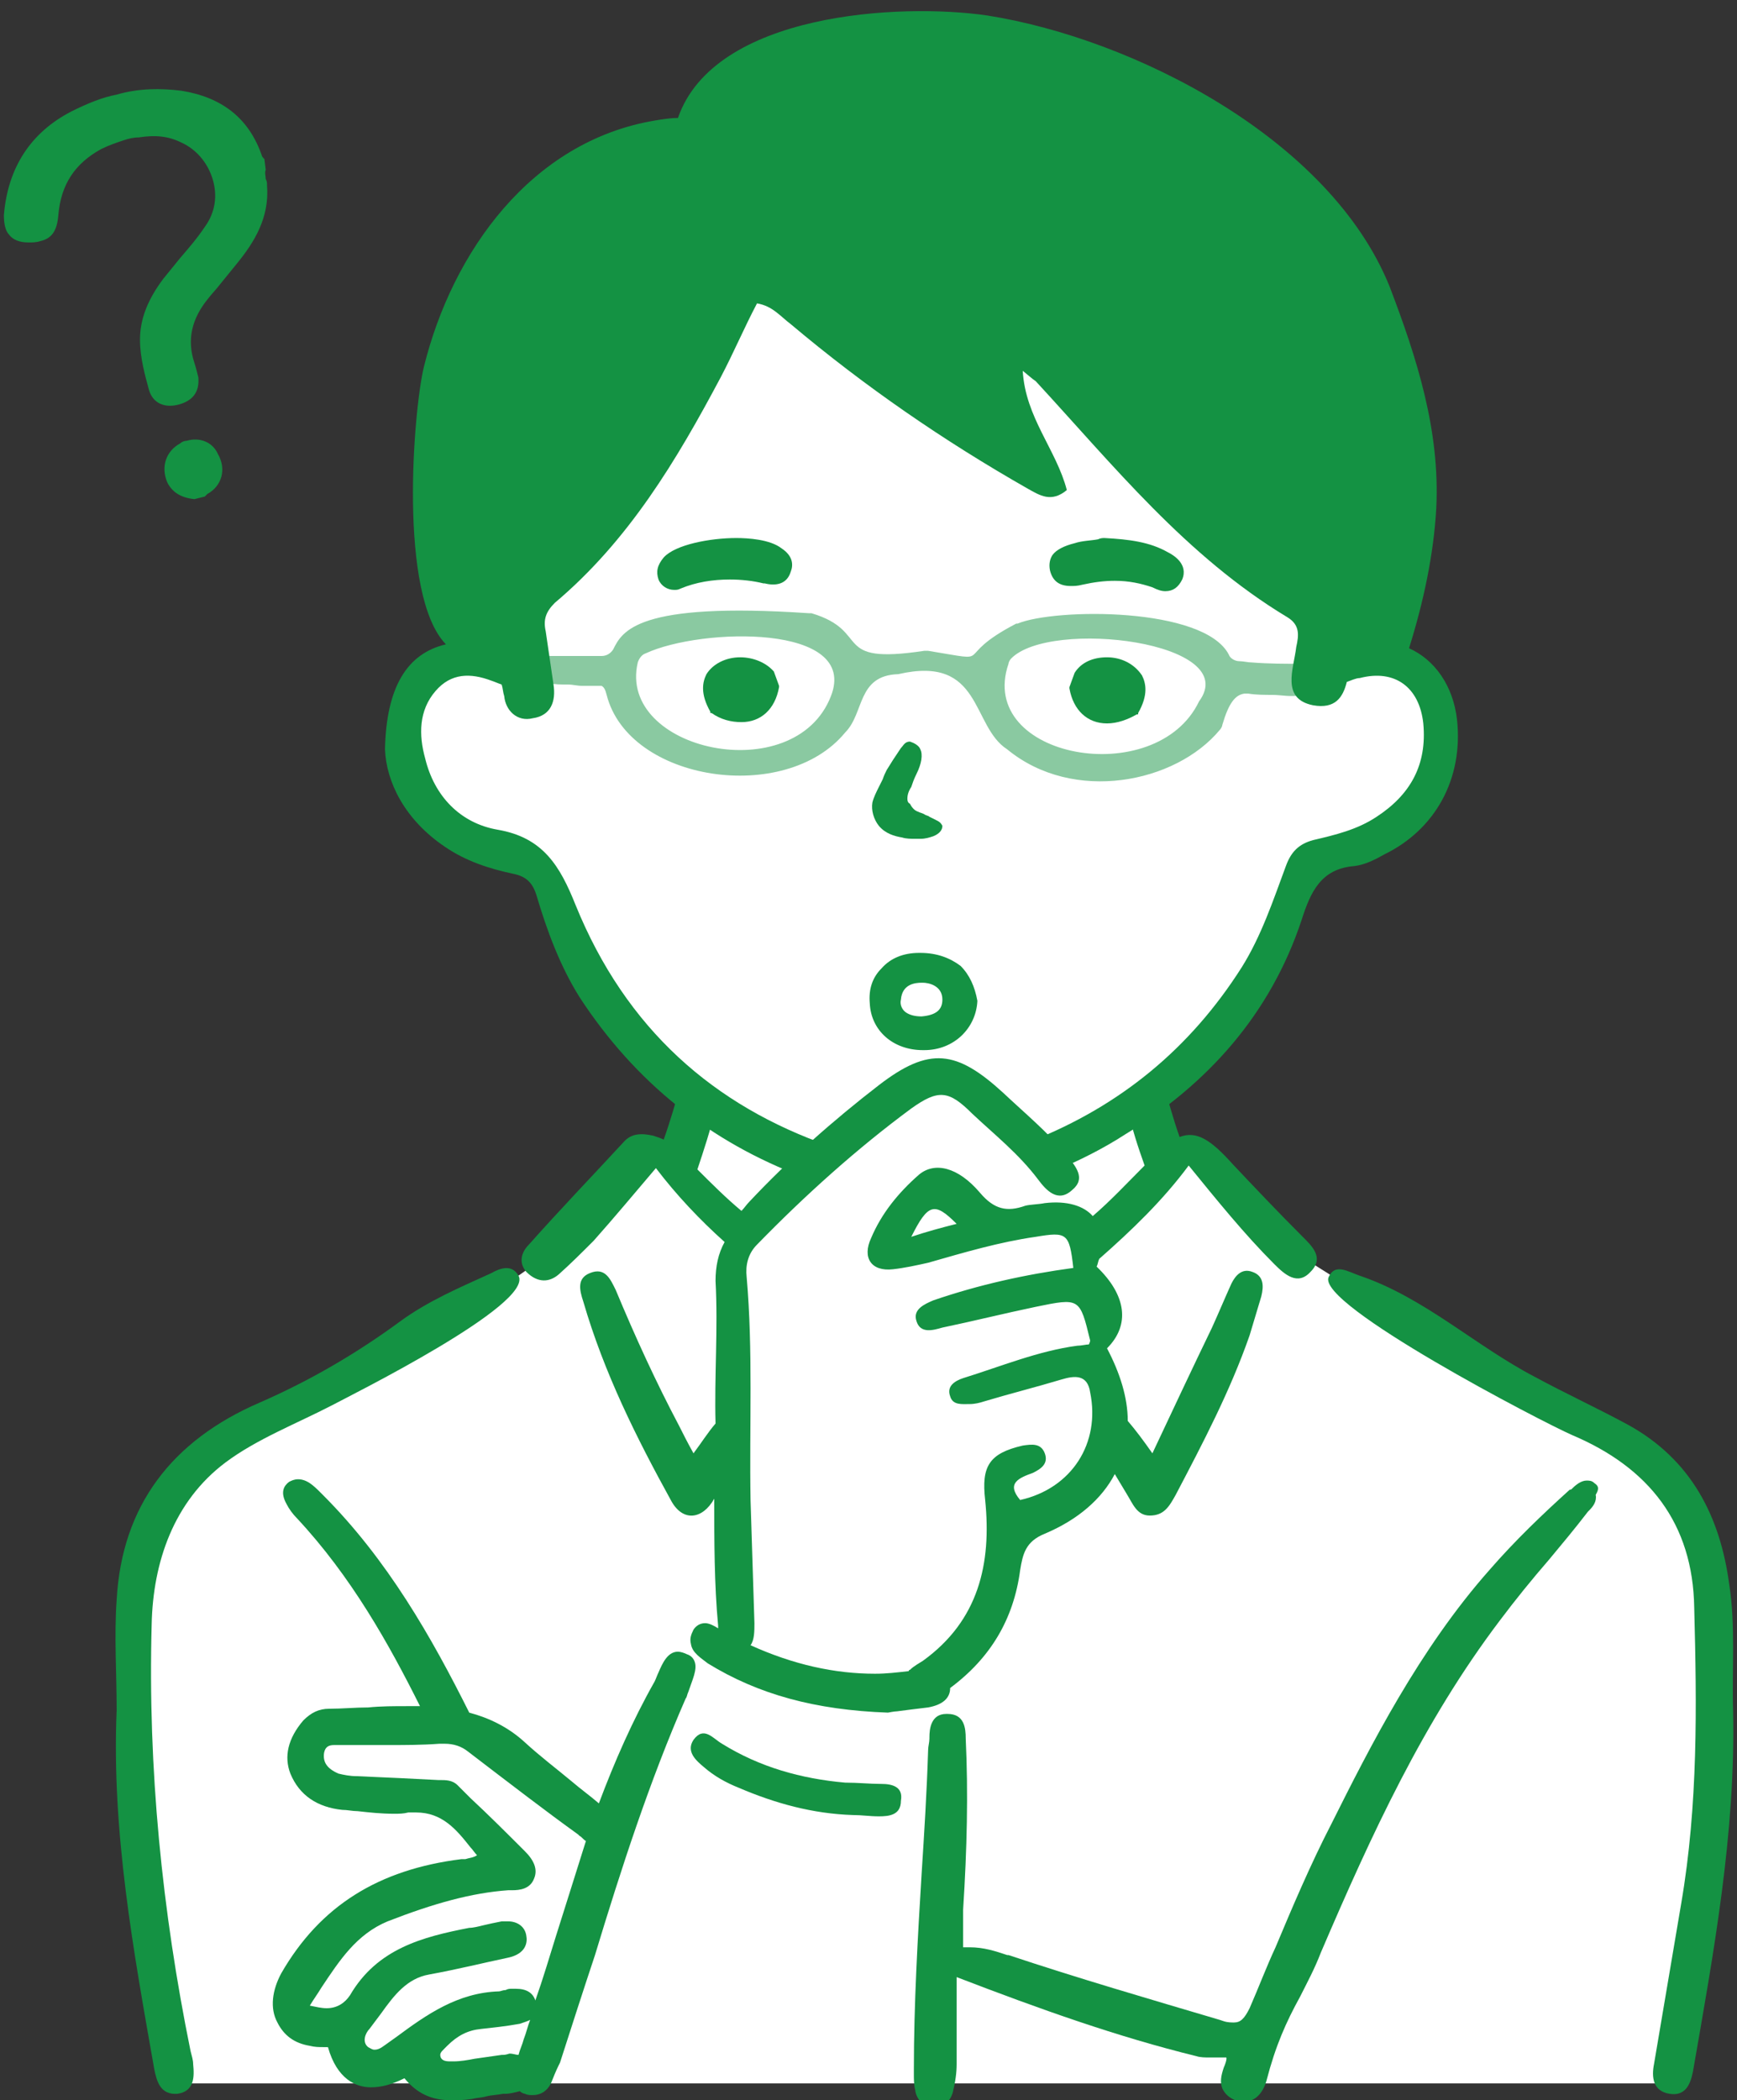
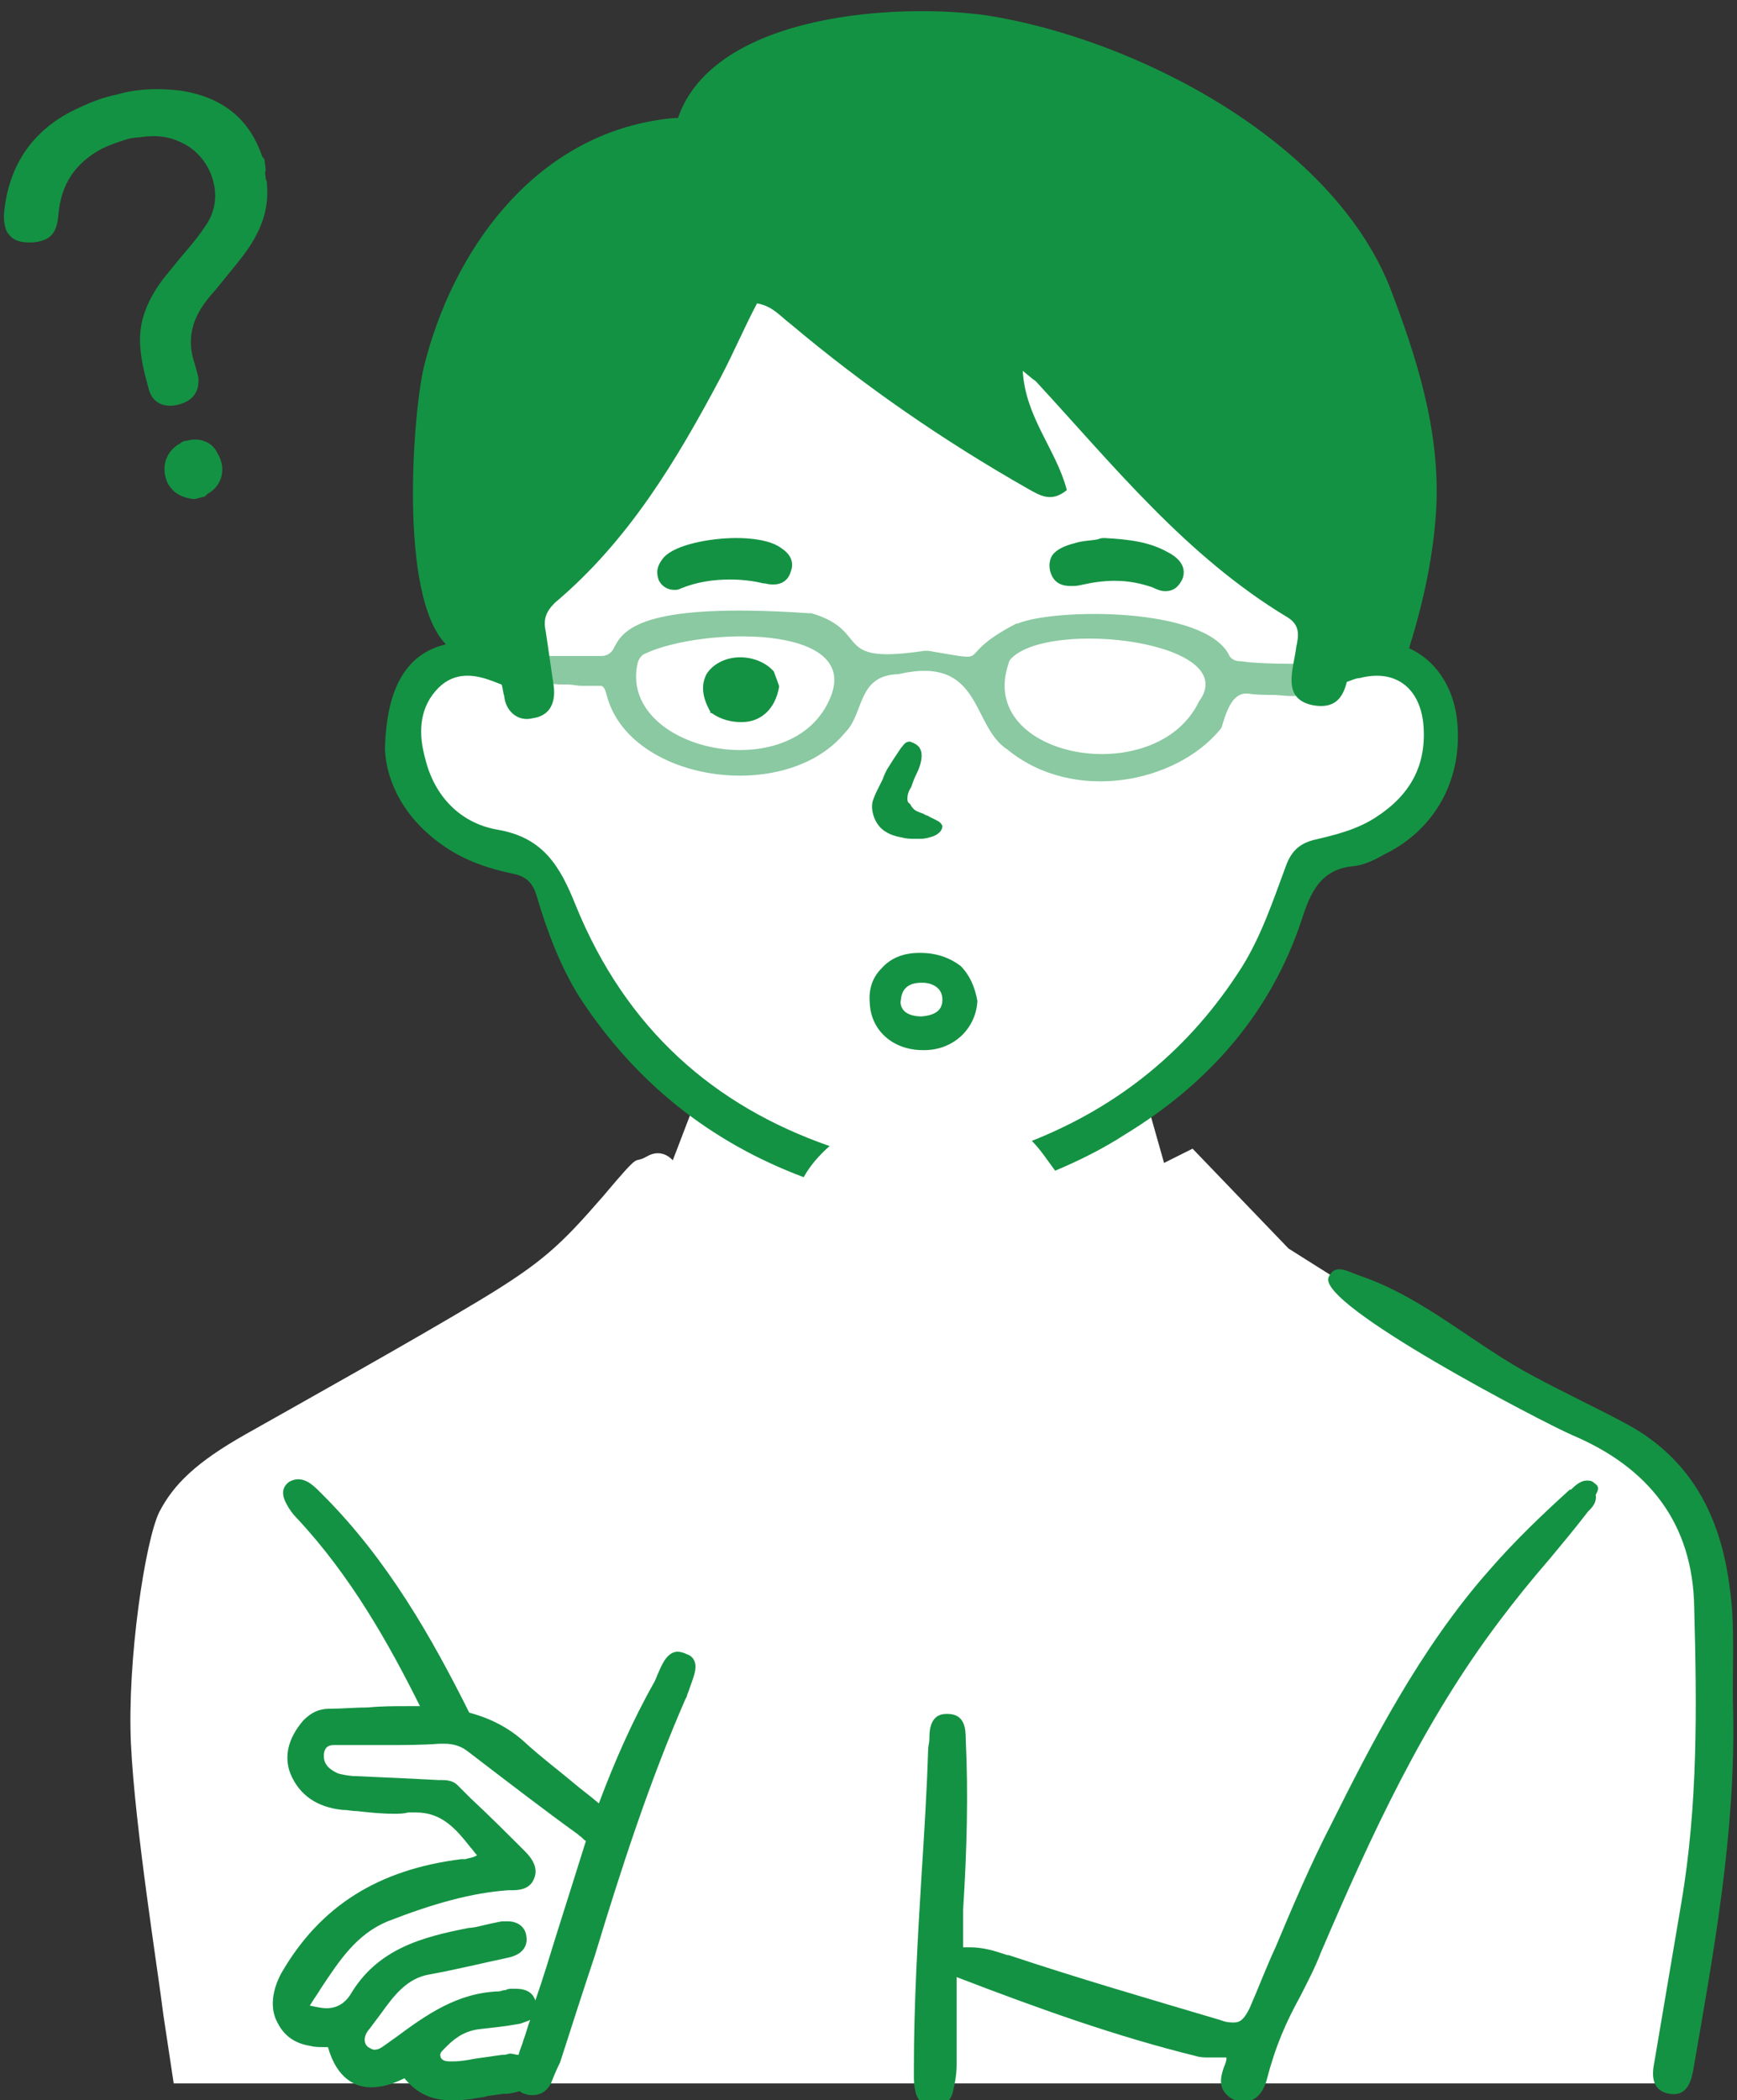
<svg xmlns="http://www.w3.org/2000/svg" version="1.1" id="レイヤー_1" x="0px" y="0px" viewBox="0 0 134 162" style="enable-background:new 0 0 134 162;" xml:space="preserve">
  <rect x="0" y="0" width="134" height="162" fill="#333333" stroke="none" />
  <style type="text/css">
	.st0{fill:#FFFFFF;}
	.st1{fill:#8AC9A1;}
	.st2{fill:#149243;}
</style>
  <g id="父親_00000029738756520709424070000009708260327801736837_">
    <path id="white_00000037656272767683974640000007303139317852283804_" class="st0" d="M57.1,20c0,0-8.1,14.3-12,17.3   c-3.9,3-5.8,7.8-5.8,7.8l1.1,6.7c0,0-3.1-2-5.6-1.1s-3,2-3.4,3.5c-0.4,1.6-0.1,4.4,0.9,6.3c0.9,1.9,1,3.1,3.2,4.2   c2.2,1.1,5.6,1.8,5.6,1.8s1.1,2.2,2.6,5.6c1.5,3.4,4.5,6.7,6,8.8c1.5,2.1,4,3.9,4,3.9l-1.8,4.7c0,0-0.8-1-2-0.3   c-1.2,0.7-0.2-0.7-3.4,3.1c-3.3,3.8-4.7,5.1-9.5,8s-14.1,8.1-18,10.3c-3.9,2.2-5.6,3.9-6.7,6c-1.1,2.2-2.5,11.5-2.2,17.9   c0.3,6.4,2.1,17.6,2.5,20.9c0.5,3.3,0.8,5.3,0.8,5.3h115.9l2-14.4c0,0,1.2-10.2,1.3-14.7c0.2-4.5-0.1-11.1-1.7-14.2   c-1.7-3.1-1.1-3.4-4.1-5.5c-2.9-2-13.4-7-16.3-8.7c-2.9-1.7-11.1-6.9-11.1-6.9L92,88.6l-2.2,1.1l-1.5-5.3c0,0,7-5.4,8.8-9   c1.8-3.5,1.9-8.8,4.1-9.4c2.2-0.6,4.4-0.9,5.7-1.7c1.3-0.8,4.1-4.5,3.9-6.5s0.5-3.5-0.9-4.8c-1.4-1.4-0.4-2.5-2.9-2   c-2.5,0.5-5.7,1.3-5.6,1.1s0.1-6.6,0.1-6.5c0,0.1-22.9-20-22.9-20C78.6,25.8,57.1,20,57.1,20z" />
    <g id="color_00000168828831791083315500000017270852406464745872_">
      <path class="st1" d="M102.4,52.3C102.4,52.3,102.4,52.3,102.4,52.3c0-0.1-0.1-0.2-0.1-0.3c0,0-0.1-0.1-0.1-0.1    c0-0.2-0.1-0.4-0.3-0.5c-0.1-0.1-0.3-0.1-0.4-0.1c0,0-0.1,0-0.1,0c-0.1,0-0.2,0-0.2,0c-0.1,0-0.1,0-0.2,0c0,0,0,0-0.1,0    c-0.2-0.1-0.3-0.1-0.5-0.1c-1.3,0-2.5,0-3.8-0.1c-0.3,0-0.7-0.1-1-0.1c-0.3,0-0.7-0.2-0.8-0.5c-1.9-3.7-13.4-3.6-16.3-2.4    c0,0-0.1,0-0.1,0c-5.2,2.7-1.3,3-6.8,2.1c-0.1,0-0.2,0-0.3,0c-7.3,1.1-4-1.5-8.7-2.9c-0.1,0-0.1,0-0.2,0    c-13.3-0.9-14.4,1.4-15.1,2.8c-0.2,0.3-0.5,0.5-0.9,0.5c-0.5,0-1,0-1.5,0c-0.8,0-1.6,0-2.3,0c-0.4,0-0.9,0-1.3,0    c-0.1,0-0.1,0-0.2,0c-0.5,0-0.9,0.3-1,0.8c0,0.1-0.1,0.3-0.1,0.4c0,0,0,0,0,0c0,0.1,0,0.1,0,0.2c0.1,0.1,0.2,0.2,0.2,0.3    c0.1,0.1,0.1,0.1,0.2,0.1c-0.2-0.1-0.1-0.1,0.1,0c0.3,0.1,0.7,0.2,1,0.3c0.2,0,0.5,0,0.7,0c0.1,0,0.1,0,0.2,0c0,0,0,0,0,0    c0.4,0.1,0.9,0.1,1.4,0.1c0.4,0,0.7,0.1,1.1,0.1c0.5,0,1,0,1.5,0c0.2,0.1,0.3,0.3,0.4,0.7c1.7,6.7,13.8,8.5,18.4,2.9    c1.5-1.5,0.9-4.4,4.1-4.5c6.5-1.5,5.6,4,8.4,5.8c5.1,4.2,13,2.6,16.4-1.5c0.1-0.1,0.2-0.3,0.2-0.4c0.5-1.7,1-2.3,1.7-2.4    c0.1,0,0.2,0,0.3,0c0.6,0.1,1.3,0.1,1.9,0.1c0.6,0,1.5,0.2,2.2,0c0,0,0.1,0,0.1,0c0.2,0,0.4,0,0.6,0.1c0.1,0,0.3,0,0.4,0    c0.2,0,0.3-0.2,0.5-0.3c0,0,0.1-0.1,0.1-0.1c0,0,0,0,0,0c0,0,0.1-0.1,0.1-0.2c0.1-0.1,0.1-0.2,0.1-0.3c0-0.1,0-0.1,0-0.2    c0,0,0,0,0,0c0,0,0,0,0-0.1C102.4,52.5,102.4,52.4,102.4,52.3z M64.1,53.7c-2.8,7.2-16.5,4.2-14.9-2.6c0.1-0.3,0.3-0.6,0.6-0.7    C54.1,48.4,66.3,48.1,64.1,53.7z M92.5,54.1c-3.3,6.9-17.2,4.4-14.7-2.9c0-0.1,0.1-0.3,0.2-0.4C81,47.7,95.9,49.5,92.5,54.1z" />
    </g>
    <g id="outline_00000041286653011889002330000011990848393910006206_">
      <g>
-         <path class="st2" d="M43.1,98.3c0.9-0.8,1.8-1.7,2.7-2.6c1.6-1.8,3.1-3.6,4.8-5.6c1.6,2.1,3.4,4,5.3,5.7c-0.5,0.9-0.7,1.9-0.7,3     c0.2,3.7-0.1,7.4,0,11c-0.6,0.7-1.1,1.5-1.7,2.3c-0.5-0.9-0.8-1.5-1.1-2.1c-1.8-3.4-3.4-6.9-4.9-10.5c-0.4-0.8-0.8-1.8-2-1.3     c-1,0.4-0.8,1.3-0.5,2.2c1.6,5.5,4.1,10.5,6.8,15.4c0.9,1.6,2.4,1.4,3.3-0.2c0,0,0,0,0,0c0,3.3,0,6.6,0.3,9.8c0,0.1,0,0.1,0,0.2     c-0.3-0.2-0.7-0.4-1-0.4c-0.4,0-0.7,0.2-0.9,0.5c-0.2,0.4-0.3,0.7-0.2,1.1c0.1,0.7,0.8,1.1,1.3,1.5c3.9,2.4,8.3,3.6,13.9,3.8l0,0     c0,0,0.5-0.1,0.7-0.1c0.7-0.1,1.6-0.2,2.4-0.3c1.1-0.2,1.7-0.7,1.7-1.5c3.1-2.3,4.9-5.3,5.4-9.1c0.2-1.2,0.4-2.2,1.9-2.8     c2.6-1.1,4.4-2.7,5.4-4.6c0.3,0.5,0.6,1,0.9,1.5c0.5,0.8,0.8,1.7,1.8,1.7c1.1,0,1.5-0.7,2-1.6c2.1-4,4.2-8,5.7-12.3     c0.3-1,0.6-2,0.9-3c0.2-0.8,0.2-1.6-0.7-1.9c-0.8-0.3-1.3,0.3-1.6,0.9c-0.5,1.1-1,2.3-1.5,3.4c-1.5,3.1-3,6.3-4.6,9.7     c-0.7-1-1.3-1.8-1.9-2.5c0-1.8-0.6-3.7-1.6-5.6c1.8-1.8,1.5-4.1-0.8-6.3c0.1-0.2,0.1-0.4,0.2-0.6c2.5-2.2,4.9-4.5,6.9-7.2     c2.2,2.7,4.3,5.3,6.6,7.6c0.8,0.8,1.8,1.7,2.8,0.6c1.1-1.1,0.1-2-0.7-2.8c-1.8-1.8-3.6-3.7-5.3-5.5c-1.7-1.9-2.8-2.6-4.1-2.1     c-0.5-1.4-0.9-2.9-1.3-4.3c-0.8,0.8-1.7,1.5-2.7,2.1c0.3,1.5,0.8,3,1.3,4.4c-1.3,1.3-2.6,2.7-4,3.9c-0.7-0.8-2-1.2-3.7-1     c-0.5,0.1-1.1,0.1-1.5,0.2c-1.4,0.5-2.4,0.3-3.5-1c-1.7-2-3.5-2.4-4.7-1.4c-1.6,1.4-2.9,3-3.7,4.9c-0.7,1.5,0,2.6,1.7,2.4     c0.9-0.1,1.8-0.3,2.7-0.5c2.8-0.8,5.5-1.6,8.3-2c2.4-0.4,2.6-0.3,2.9,2.4c-3.7,0.5-7.3,1.3-10.8,2.5c-0.7,0.3-1.6,0.7-1.3,1.6     c0.3,1,1.3,0.7,2,0.5c2.4-0.5,4.8-1.1,7.2-1.6c3.4-0.7,3.4-0.7,4.2,2.6c0,0,0,0.1-0.1,0.3c-0.2,0-0.6,0.1-0.9,0.1     c-3,0.4-5.9,1.6-8.8,2.5c-0.6,0.2-1.3,0.6-1,1.4c0.2,0.7,0.9,0.6,1.5,0.6c0.4,0,0.8-0.1,1.1-0.2c2-0.6,4-1.1,6-1.7     c1-0.3,2-0.4,2.2,1c0.8,3.9-1.4,7.4-5.4,8.3c-1.1-1.3-0.1-1.7,1-2.1c0.6-0.3,1.2-0.7,0.9-1.5c-0.3-0.8-1-0.7-1.7-0.6     c-2.6,0.6-3.2,1.6-2.9,4.2c0.5,4.9-0.5,9.3-4.8,12.4c-0.3,0.2-0.7,0.4-1,0.7c-0.1,0-0.1,0.1-0.1,0.1c-0.9,0.1-1.7,0.2-2.6,0.2     c-3.1,0-6.3-0.7-9.6-2.2c0.3-0.4,0.3-1.1,0.3-1.7c-0.1-3.2-0.2-6.3-0.3-9.5c-0.1-5.7,0.2-11.5-0.3-17.2c-0.1-0.9,0.1-1.8,0.8-2.5     c3.7-3.8,7.7-7.4,11.9-10.5c2.1-1.5,2.9-1.4,4.7,0.4c1.7,1.6,3.6,3.1,5.1,5.1c0.6,0.8,1.5,1.8,2.6,0.8c1.1-0.9,0.3-1.8-0.4-2.7     c-1.5-1.8-3.2-3.2-4.9-4.8c-3.6-3.3-5.7-3.6-9.6-0.6c-3.5,2.7-6.9,5.7-10,9c-0.2,0.2-0.4,0.5-0.6,0.7c-1.2-1-2.3-2.1-3.4-3.2     c0.5-1.5,1-3,1.4-4.7c-1-0.5-1.9-1.1-2.7-1.8c-0.4,1.4-0.8,2.8-1.3,4.2c-0.2-0.1-0.5-0.2-0.8-0.3c-0.9-0.2-1.7-0.2-2.3,0.5     c-2.4,2.6-4.9,5.2-7.3,7.9c-0.6,0.6-0.8,1.4-0.2,2.1C41.5,99,42.4,98.9,43.1,98.3z M70.3,95.4c1.3-2.6,1.8-2.7,3.5-1     C72.6,94.7,71.5,95,70.3,95.4z" />
        <path class="st2" d="M123,114.4c-0.2-0.2-0.4-0.2-0.6-0.2c-0.4,0-0.8,0.3-1.1,0.6c-0.1,0.1-0.1,0.1-0.2,0.1     c-2.1,1.9-4.2,3.9-6.2,6.2c-5.4,6.1-9.2,13.6-12.2,19.6c-1.6,3.1-3,6.4-4.3,9.5c-0.7,1.5-1.3,3.1-2,4.7c-0.4,0.8-0.7,1.1-1.2,1.1     c-0.2,0-0.5,0-0.8-0.1l-0.3-0.1c-5.4-1.6-10.9-3.2-16.3-5l-0.1,0c-0.9-0.3-1.8-0.6-2.9-0.6c-0.2,0-0.4,0-0.5,0c0-0.3,0-0.6,0-0.8     c0-0.7,0-1.4,0-2.1c0.3-4.7,0.4-9,0.2-13.2c0-0.8-0.1-1.9-1.4-1.9l-0.1,0c-1.2,0-1.3,1.2-1.3,1.8l0,0.1c0,0.3-0.1,0.6-0.1,0.9     c-0.1,3.2-0.3,6.4-0.5,9.5c-0.3,4.9-0.6,10.1-0.6,15.1c0,0.1,0,0.3,0,0.4c0,0.4,0,0.8,0.1,1.2c0.1,0.8,0.7,1.3,1.4,1.3     c0,0,0.1,0,0.1,0c0.7,0,1.2-0.4,1.4-1.1c0.2-0.8,0.3-1.5,0.3-2.2c0-1.6,0-3.2,0-4.9c0-0.6,0-1.2,0-1.8c6.5,2.5,12.4,4.6,18.5,6.1     c0.3,0.1,0.7,0.1,1,0.1c0.2,0,0.5,0,0.7,0c0.1,0,0.3,0,0.4,0c0.2,0,0.2,0,0.2,0c0,0,0.1,0.1-0.2,0.8c-0.2,0.6-0.3,1.1-0.1,1.6     c0.2,0.4,0.5,0.7,1,0.9c0.2,0.1,0.5,0.1,0.7,0.1c0,0,0,0,0,0c0.8,0,1.4-0.6,1.7-1.6c0.7-2.7,1.5-4.5,2.6-6.5     c0.5-1,1.1-2.1,1.6-3.4c3.9-9.1,7.9-17.8,13.8-25.6c1.2-1.6,2.5-3.2,3.8-4.7c1-1.2,2-2.4,3-3.7l0.1-0.1c0.3-0.3,0.6-0.7,0.5-1.2     C123.4,114.8,123.3,114.6,123,114.4z" />
-         <path class="st2" d="M40,98.4c-0.5-0.9-1.4-0.6-2.1-0.2c-2.4,1.1-4.8,2.1-7,3.7c-3.4,2.5-7,4.6-10.9,6.3     c-6.7,2.9-10.6,7.9-11,15.2c-0.2,2.8,0,5.6,0,8.5c-0.4,9.4,1.3,18.6,2.9,27.7c0.2,1,0.5,2,1.8,1.9c1.3-0.2,1.3-1.3,1.2-2.3     c0-0.3-0.1-0.6-0.2-1c-2.2-10.8-3.3-21.8-3-32.9c0.1-4.8,1.7-9.5,5.7-12.5c2.4-1.8,5.5-3,8.2-4.4C27.1,107.6,41.2,100.6,40,98.4z     " />
        <path class="st2" d="M133.7,132c-0.1-3.3,0.2-6.6-0.3-9.8c-0.7-5.2-2.9-9.6-7.8-12.3c-2.4-1.3-4.8-2.4-7.2-3.7     c-4.6-2.4-8.5-6.1-13.5-7.8c-0.9-0.3-1.9-1-2.4,0.1c-1,2.1,16.5,11.2,18.8,12.2c5.9,2.5,9.3,6.8,9.4,13.3     c0.2,7.6,0.3,15.2-1,22.8c-0.7,4.1-1.4,8.3-2.1,12.4c-0.2,1-0.1,2.1,1.2,2.3c1.2,0.2,1.6-0.7,1.8-1.7     C132.2,150.6,133.9,141.4,133.7,132z" />
        <path class="st2" d="M53.6,128.2c-0.1-0.3-0.3-0.5-0.6-0.6c-0.2-0.1-0.5-0.2-0.7-0.2c-0.8,0-1.2,0.9-1.5,1.6     c-0.1,0.2-0.2,0.5-0.3,0.7c-1.7,3-3.1,6.2-4.3,9.4c-0.7-0.6-1.4-1.1-2.1-1.7c-1.2-1-2.4-1.9-3.6-3c-1.3-1.2-2.8-1.9-4.3-2.3     c-2.9-5.8-6.3-11.8-11.3-16.8l-0.2-0.2c-0.2-0.2-0.5-0.5-0.8-0.7c-0.3-0.2-0.6-0.3-0.9-0.3c-0.3,0-0.5,0.1-0.7,0.2     c-0.4,0.3-0.7,0.8-0.2,1.7c0.2,0.4,0.5,0.8,0.8,1.1c4.2,4.5,7.1,9.7,9.5,14.5c-0.2,0-0.5,0-0.7,0l-0.3,0c-1,0-2,0-3,0.1     c-1,0-2,0.1-3,0.1c-0.8,0-1.4,0.3-2,0.9c-1.2,1.4-1.5,2.8-1,4.1c0.7,1.7,2.1,2.6,4,2.8c0.4,0,0.8,0.1,1.2,0.1     c0.9,0.1,1.8,0.2,2.8,0.2c0.4,0,0.7,0,1.1-0.1c0.2,0,0.4,0,0.6,0c2,0,3.1,1.3,4.2,2.7c0.2,0.2,0.3,0.4,0.5,0.6     c-0.3,0.2-0.6,0.2-0.9,0.3c-0.1,0-0.2,0-0.3,0c-6.4,0.8-10.9,3.6-13.9,8.8c-0.7,1.3-0.9,2.7-0.3,3.8c0.5,1,1.3,1.6,2.5,1.8     c0.4,0.1,0.7,0.1,1.1,0.1c0.1,0,0.2,0,0.3,0c0.7,2.5,2.2,3.1,3.3,3.1c0.8,0,1.6-0.2,2.6-0.7c0.9,1.1,2,1.7,3.6,1.7     c0.5,0,0.9,0,1.6-0.1c0.4-0.1,0.8-0.1,1.1-0.2c0.4-0.1,0.8-0.1,1.3-0.2l0.2,0c0.3,0,0.7-0.1,1.1-0.2c0.1,0.1,0.3,0.2,0.4,0.2     c0.2,0.1,0.4,0.1,0.6,0.1c0.6,0,1.1-0.3,1.4-0.9c0.2-0.5,0.4-1,0.6-1.4l0.1-0.2c0.9-2.8,1.8-5.6,2.7-8.3c2-6.6,4.2-13.4,7-19.8     c0.1-0.1,0.1-0.3,0.2-0.5C53.4,129.6,53.8,128.8,53.6,128.2z M38.7,158.5c-0.7,0.1-1.4,0.2-2.1,0.3c-0.5,0.1-1.1,0.2-1.6,0.2     c-0.1,0-0.2,0-0.3,0c-0.4,0-0.6-0.1-0.7-0.3c-0.1-0.3,0-0.4,0.3-0.7c0.1-0.1,0.1-0.1,0.2-0.2c0.8-0.8,1.6-1.2,2.6-1.3     c0.9-0.1,1.9-0.2,3-0.4c0.3-0.1,0.6-0.2,0.8-0.3c-0.2,0.5-0.3,1-0.5,1.5c-0.1,0.4-0.3,0.8-0.4,1.2c-0.2,0-0.4-0.1-0.7-0.1     C39,158.5,38.9,158.5,38.7,158.5z M42.9,149.3c-0.5,1.6-1,3.3-1.6,5c-0.2-0.6-0.7-0.9-1.5-0.9c-0.1,0-0.2,0-0.3,0     c-0.2,0-0.3,0-0.5,0.1c-0.2,0-0.4,0.1-0.5,0.1c-3.2,0.1-5.6,1.8-7.9,3.5l-0.7,0.5c-0.3,0.2-0.6,0.5-1,0.5c-0.2,0-0.3-0.1-0.5-0.2     c-0.5-0.4-0.2-1.1,0.1-1.4c0.3-0.4,0.6-0.8,0.9-1.2c1-1.4,2-2.7,3.7-3c2.2-0.4,4.2-0.9,6.1-1.3c1.4-0.3,1.5-1.2,1.4-1.7     c-0.1-0.7-0.7-1.1-1.4-1.1c-0.1,0-0.3,0-0.5,0c-0.5,0.1-1,0.2-1.4,0.3c-0.4,0.1-0.8,0.2-1.1,0.2c-3.6,0.7-7.1,1.6-9.2,5.2     c-0.4,0.6-1,1-1.8,1c-0.4,0-0.8-0.1-1.3-0.2c0.3-0.5,0.6-0.9,0.9-1.4c1.4-2.1,2.7-4.1,5.1-5.1c3.6-1.4,6.5-2.2,9.3-2.4     c0.1,0,0.2,0,0.3,0c0.6,0,1.4-0.1,1.7-0.9c0.3-0.7,0-1.4-0.7-2.1c-1.4-1.4-2.8-2.8-4.2-4.1l-1-1c-0.4-0.4-0.9-0.4-1.4-0.4l-0.1,0     c-1.8-0.1-4-0.2-6.3-0.3c-0.5,0-1-0.1-1.4-0.2c-0.9-0.4-1.2-0.9-1.1-1.6c0.1-0.5,0.4-0.6,0.8-0.6c0.1,0,0.2,0,0.3,0     c0.1,0,0.2,0,0.3,0c0,0,0,0,0,0c0.3,0,0.6,0,0.9,0c0.5,0,0.9,0,1.4,0c0.5,0,0.9,0,1.4,0c1.1,0,2.5,0,3.8-0.1c0.1,0,0.2,0,0.4,0     c0.7,0,1.3,0.2,1.8,0.6c3.4,2.6,6,4.6,8.5,6.4l0.1,0.1c0.2,0.1,0.3,0.3,0.5,0.4C44.5,144.2,43.7,146.8,42.9,149.3z" />
-         <path class="st2" d="M68,137.6c-0.9,0-1.8-0.1-2.8-0.1c-3.4-0.3-6.6-1.2-9.5-3c-0.7-0.4-1.4-1.4-2.2-0.3     c-0.6,0.9,0.2,1.6,0.8,2.1c0.8,0.7,1.7,1.2,2.7,1.6c2.8,1.2,5.7,2,8.8,2.1c0.7,0,1.3,0.1,2,0.1c0.8,0,1.7-0.1,1.7-1.2     C69.7,137.8,68.8,137.6,68,137.6z" />
      </g>
      <g>
        <path class="st2" d="M112.4,55.5c-0.3-2.6-1.7-4.6-3.7-5.5c1.1-3.5,1.9-7.2,2.1-10.8c0.3-6-1.5-11.6-3.6-17.1     C102.6,10.7,87.5,3,76.2,1.2C69.4,0.2,55.1,1,52.3,9.1c-0.6,0-1.2,0.1-1.8,0.2c-9.5,1.6-15.6,10.1-17.8,19     c-0.8,3.3-2,17.6,1.7,21.4c-3,0.7-4.6,3.3-4.7,8.1c0.1,2.5,1.5,5.4,4.6,7.5c1.6,1.1,3.4,1.7,5.3,2.1c1,0.2,1.5,0.7,1.8,1.7     c0.8,2.7,1.8,5.4,3.3,7.8c4.3,6.6,10.1,11.2,17.3,13.9c0.5-0.9,1.2-1.7,2-2.4c-8.9-3.1-15.7-9-19.6-18.6c-1.2-3-2.5-5.2-6-5.8     c-2.9-0.5-4.9-2.6-5.6-5.5c-0.5-1.8-0.5-3.7,0.8-5.2c1.2-1.4,2.7-1.4,4.3-0.8c0.3,0.1,0.5,0.2,0.8,0.3c0.1,0.3,0.1,0.6,0.2,0.9     c0.1,1.1,1,2,2.2,1.7c1.4-0.2,1.8-1.3,1.6-2.6c-0.2-1.4-0.4-2.7-0.6-4.1c-0.2-0.9,0-1.5,0.7-2.2c5.7-4.8,9.4-11,12.8-17.4     c1-1.9,1.8-3.8,2.8-5.7c1.2,0.2,1.8,1,2.6,1.6c5.7,4.8,11.8,9,18.3,12.7c0.9,0.5,1.8,1.1,3,0.1c-0.8-3.1-3.2-5.6-3.4-9.2     c0.5,0.4,0.7,0.6,1,0.8c6,6.5,11.6,13.5,19.4,18.2c1,0.6,0.9,1.4,0.7,2.3c-0.2,1.7-1.2,4,1.3,4.5c1.7,0.3,2.3-0.6,2.6-1.8     c0.3-0.1,0.7-0.3,1-0.3c2.7-0.7,4.6,0.7,4.9,3.5c0.3,3.2-1,5.5-3.6,7.2c-1.5,1-3.2,1.4-4.9,1.8c-1.1,0.3-1.7,0.9-2.1,2     c-1,2.7-1.9,5.4-3.4,7.8c-4,6.3-9.4,10.7-16.2,13.4c0.7,0.7,1.2,1.5,1.8,2.3c1.9-0.8,3.7-1.7,5.4-2.8c6.4-3.9,11.2-9.3,13.6-16.5     c0.7-2.2,1.5-4,4.1-4.2c0.8-0.1,1.6-0.5,2.3-0.9C110.7,64,112.9,60.1,112.4,55.5z" />
        <path class="st2" d="M70.7,59.7c0.4-0.8,0.5-1.5,0.3-1.9c-0.1-0.3-0.5-0.5-0.8-0.6c-0.4,0-0.5,0.3-0.7,0.5l-0.6,0.9     c-0.2,0.3-0.3,0.5-0.5,0.8c-0.1,0.2-0.2,0.4-0.3,0.7c-0.1,0.2-0.2,0.4-0.3,0.6l0,0c-0.2,0.4-0.4,0.8-0.5,1.2     c-0.1,0.6,0.1,1.3,0.5,1.8c0.5,0.6,1.2,0.8,1.8,0.9c0.3,0.1,0.7,0.1,1,0.1l0.1,0c0.1,0,0.2,0,0.3,0c0.4,0,0.7-0.1,1-0.2     c0.5-0.2,0.7-0.5,0.7-0.8c-0.1-0.2-0.2-0.3-0.4-0.4l0,0c-0.2-0.1-0.4-0.2-0.6-0.3c-0.1-0.1-0.3-0.1-0.4-0.2     c-0.2-0.1-0.3-0.1-0.5-0.2c-0.3-0.1-0.5-0.4-0.6-0.6C70,61.9,70,61.7,70,61.6c0-0.3,0.1-0.6,0.3-0.9     C70.4,60.4,70.5,60.1,70.7,59.7z" />
        <path class="st2" d="M57.1,50.7c-1.1,0-2.1,0.5-2.6,1.3c-0.3,0.6-0.5,1.5,0.3,2.9l0,0.1l0.1,0c0.7,0.5,1.5,0.7,2.3,0.7     c0,0,0,0,0,0c1.5,0,2.6-1,2.9-2.7l0-0.1l-0.4-1.1l0,0C59.1,51.1,58.1,50.7,57.1,50.7z" />
-         <path class="st2" d="M85.4,50.7c-1.1,0-2,0.4-2.5,1.2l0,0l-0.4,1.1l0,0.1c0.3,1.7,1.4,2.7,2.9,2.7c0,0,0,0,0,0     c0.8,0,1.6-0.3,2.3-0.7l0.1,0l0-0.1c0.8-1.4,0.6-2.3,0.3-2.9C87.5,51.2,86.5,50.7,85.4,50.7z" />
        <path class="st2" d="M61,44.1c0.2-0.5,0.2-1.2-0.7-1.8c-0.9-0.7-2.6-0.8-3.5-0.8c-2,0-4.7,0.5-5.6,1.5c-0.5,0.6-0.6,1.1-0.4,1.7     c0.2,0.5,0.7,0.8,1.2,0.8c0.2,0,0.3,0,0.5-0.1c1.2-0.5,2.5-0.7,3.8-0.7c0.9,0,1.8,0.1,2.6,0.3l0.1,0h0     C59.8,45.2,60.7,45.1,61,44.1z" />
        <path class="st2" d="M89.9,45.6c0.6,0,1-0.3,1.3-0.9c0.5-1.2-0.7-1.9-1.1-2.1c-1.4-0.8-3-1-4.9-1.1c-0.1,0-0.3,0-0.5,0.1     c-0.5,0.1-1.2,0.1-1.8,0.3c-0.8,0.2-1.4,0.5-1.7,0.9C81,43.1,80.9,43.5,81,44c0.2,0.8,0.7,1.2,1.6,1.2c0.3,0,0.5,0,0.9-0.1     c0.9-0.2,1.7-0.3,2.5-0.3c1.1,0,2,0.2,2.9,0.5C89.3,45.5,89.6,45.6,89.9,45.6z" />
        <path class="st2" d="M74.1,74.5c-0.8-0.6-1.8-1-3.1-1l-0.1,0c-1.2,0-2.2,0.4-2.9,1.2c-0.7,0.7-1,1.6-0.9,2.7     c0.1,2.1,1.8,3.6,4.1,3.6l0.1,0c2.3,0,4-1.7,4.1-3.8C75.2,76.1,74.8,75.2,74.1,74.5z M71.1,78.4c-0.5,0-0.9-0.1-1.2-0.3     c-0.3-0.2-0.5-0.6-0.4-1c0.1-1.2,1.1-1.3,1.6-1.3l0.1,0c0.4,0,1.5,0.2,1.5,1.3C72.7,77.9,72.2,78.3,71.1,78.4z" />
      </g>
    </g>
    <g>
      <g>
        <path class="st2" d="M20.4,12.3c0,0,0-0.1-0.1-0.1c0-0.1-0.1-0.1-0.1-0.2c-1-2.9-3.1-4.5-6.2-5c-1.6-0.2-3.3-0.2-5,0.3     C7.9,7.5,6.7,8,5.5,8.6c-3.1,1.6-4.9,4.3-5.2,8c0,0.6,0.1,1.2,0.4,1.5c0.3,0.4,0.8,0.6,1.5,0.6c0.3,0,0.6,0,0.9-0.1     c0.9-0.2,1.3-0.8,1.4-2c0.2-2.4,1.3-4,3.3-5.1C8.4,11.2,9,11,9.6,10.8c0.3-0.1,0.7-0.2,1.1-0.2C12,10.4,13,10.5,14,11     c1.1,0.5,2,1.5,2.4,2.8c0.4,1.3,0.2,2.6-0.6,3.7c-0.6,0.9-1.3,1.7-1.9,2.4c-0.4,0.5-0.9,1.1-1.3,1.6c-1.2,1.6-1.8,3.1-1.8,4.7     c0,1.4,0.4,2.8,0.7,3.9c0.3,1,1.2,1.4,2.3,1.1l0,0c1.1-0.3,1.6-1,1.5-2.1c-0.1-0.4-0.2-0.8-0.3-1.1c-0.6-1.8-0.2-3.4,1-4.9     c0.3-0.4,0.7-0.8,1-1.2c0.4-0.5,0.9-1.1,1.3-1.6c1.3-1.6,2.5-3.5,2.3-6c0-0.2,0-0.3-0.1-0.5c0-0.2-0.1-0.5,0-0.7l0,0L20.4,12.3     L20.4,12.3z" />
        <path class="st2" d="M14.4,34c-0.2,0-0.4,0.1-0.5,0.2c-1.1,0.6-1.5,1.8-1,3c0.4,0.8,1.1,1.2,2.1,1.3l0,0l0.8-0.2l0,0     c0,0,0,0,0.1-0.1c0,0,0.1-0.1,0.1-0.1c1.1-0.6,1.5-1.9,0.8-3.1C16.4,34.1,15.4,33.7,14.4,34z" />
      </g>
    </g>
  </g>
</svg>